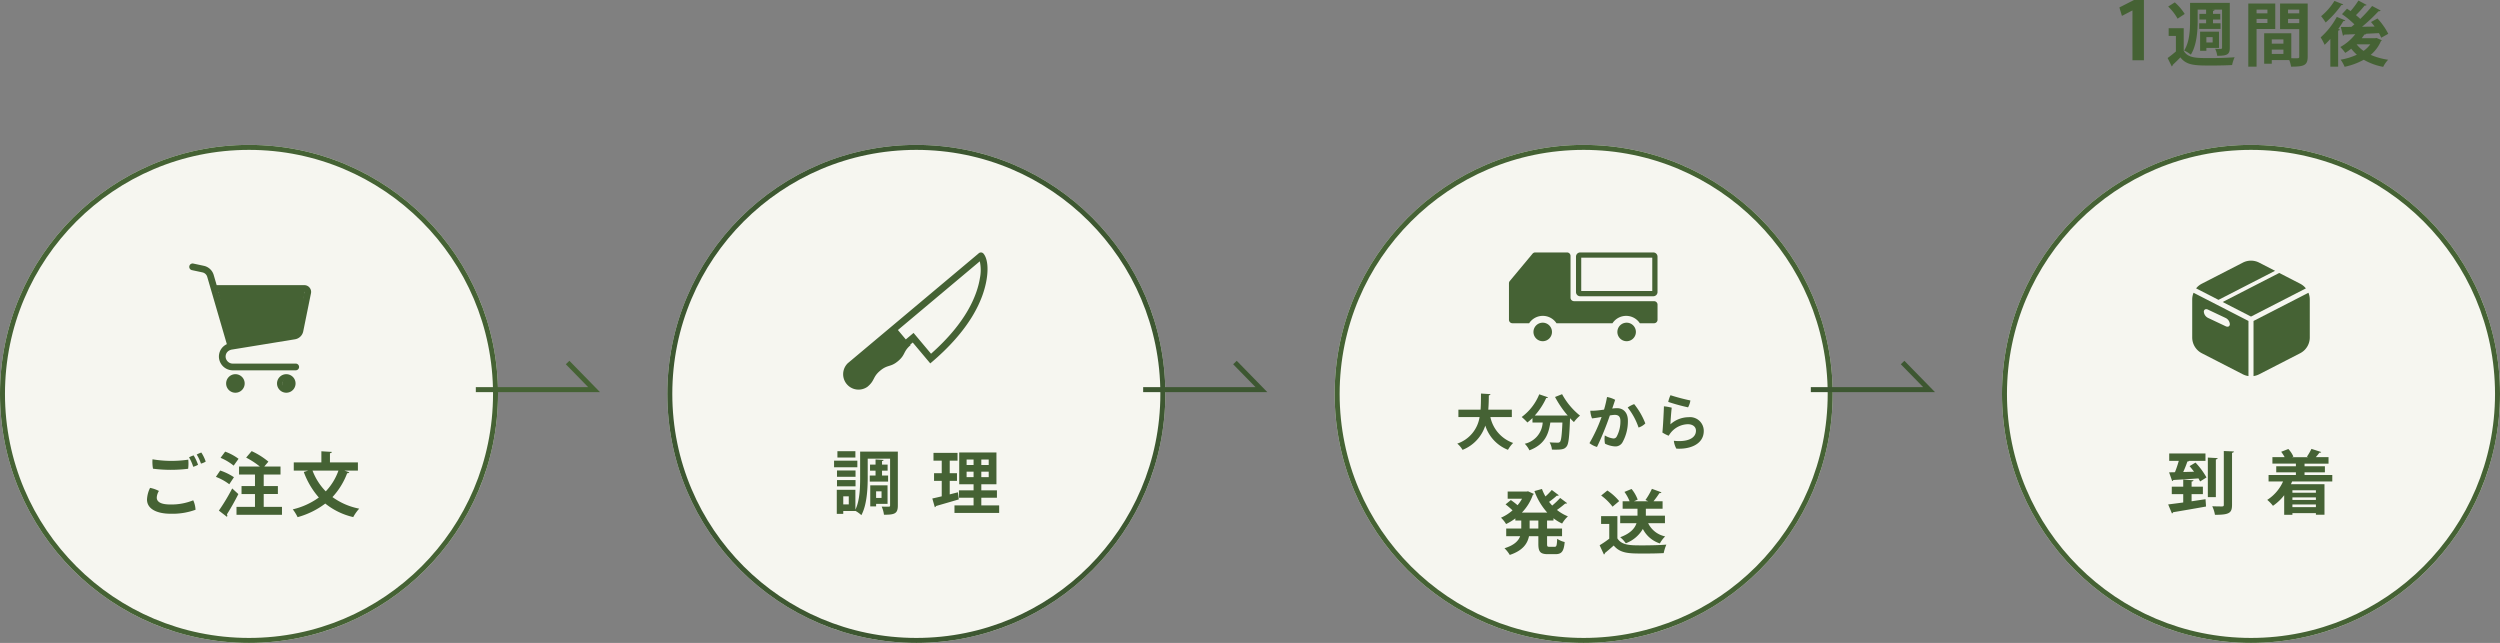
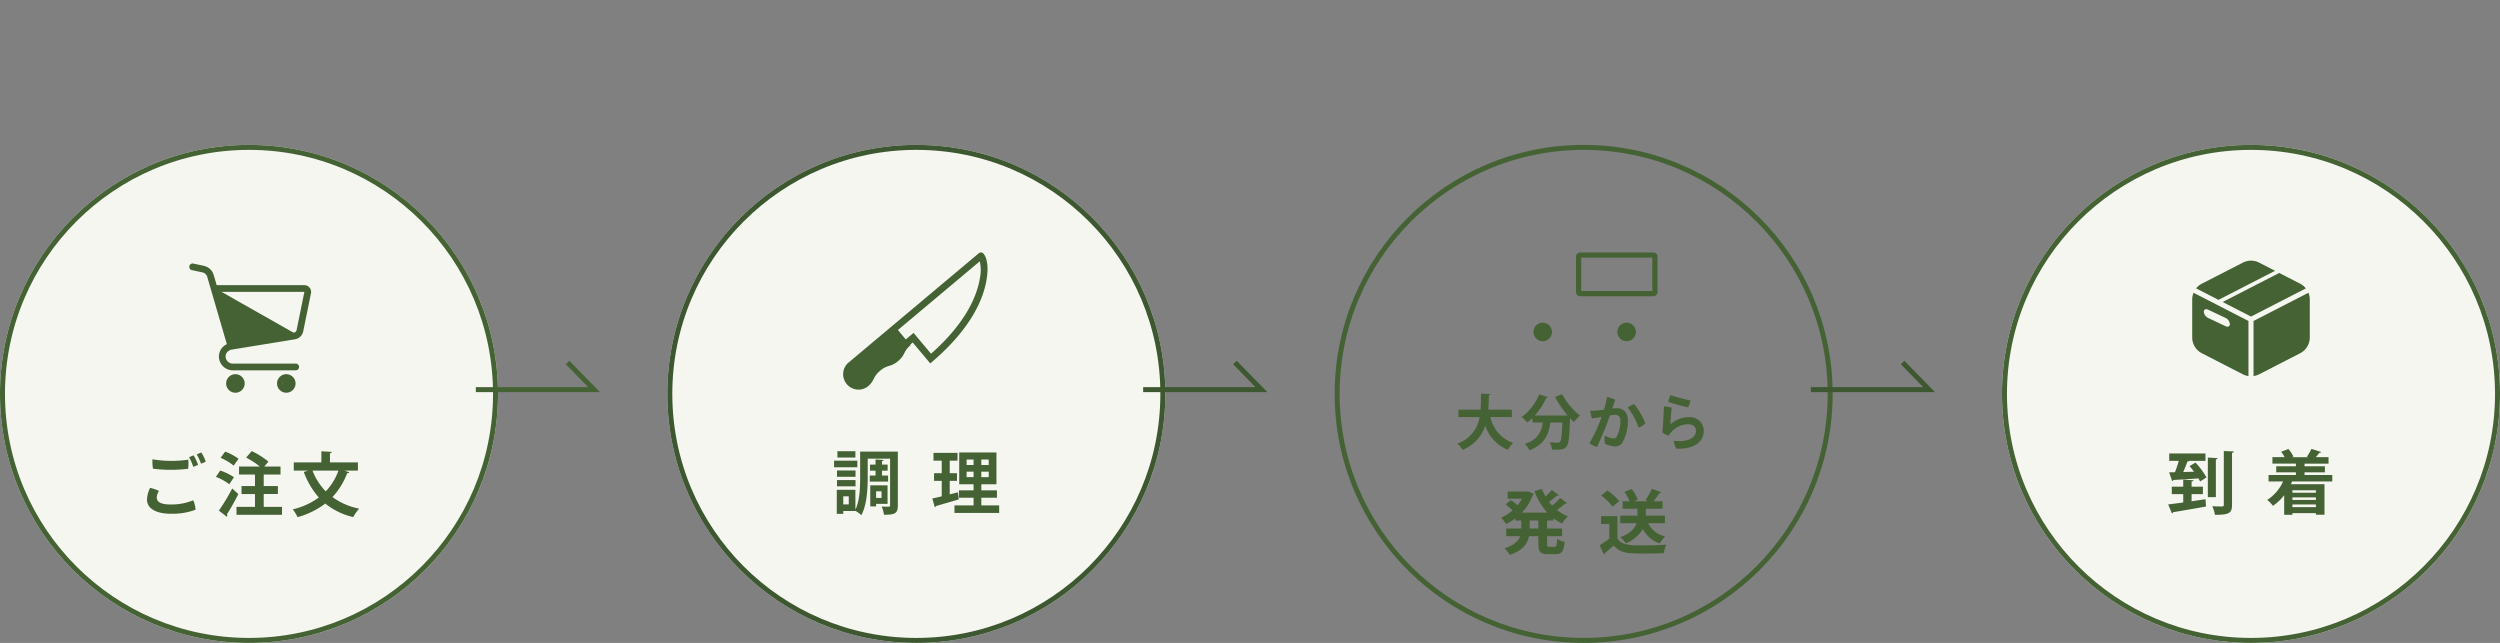
<svg xmlns="http://www.w3.org/2000/svg" width="502" height="129.096" viewBox="0 0 502 129.096">
  <rect x="0" y="0" width="502" height="129.096" fill="#808080" stroke="none" />
  <g id="グループ_5409" data-name="グループ 5409" transform="translate(-554 -3626.956)">
    <g id="グループ_5168" data-name="グループ 5168" transform="translate(0.431 29.221)">
-       <path id="パス_150255" data-name="パス 150255" d="M-21.5,0V-12.1h-1.984l-2.944,1.5.512,1.7,2.08-1.088h.032V0ZM-10.22-5.74v3.85h1.26v-.574h2.534V-5.74Zm1.26,2.17V-4.634H-7.7V-3.57Zm-7.672-7.21a10.168,10.168,0,0,1,1.89,2.436l1.428-.952A10.542,10.542,0,0,0-15.3-11.62Zm7.616.616v.854H-10.36v1.134h1.344v.756H-10.4v1.134h4.284V-7.42H-7.63v-.756h1.456V-9.31H-7.63V-9.9c.224-.042.308-.112.322-.238l-.49-.014v-.014H-5.81V-2.52c0,.238-.1.252-.574.252-.224,0-.518-.014-.812-.028a4.9,4.9,0,0,1,.42,1.4c2.086.028,2.52-.35,2.52-1.6v-9.03h-7.98v3.654c0,1.778-.1,4.214-1.19,5.922a6.531,6.531,0,0,1,1.344.826c1.176-1.848,1.372-4.732,1.372-6.748v-2.3ZM-16.534-6.44v1.554h1.456v3.122c-.546.476-1.148.952-1.666,1.316l.826,1.68a.263.263,0,0,0,.182-.28c.462-.434,1.022-.966,1.554-1.526,1.274,1.638,2.968,1.638,6.356,1.638,1.428,0,2.968-.042,4.032-.1A7.617,7.617,0,0,1-3.29-.6c-1.33.112-3.3.168-4.984.168-2.744,0-4.4,0-5.236-1.47V-6.44ZM5.838-11.382v5.138h3.85V-.728c0,.336-.084.336-.826.336-.224,0-.49-.014-.77-.014V-5.418H2.646V.7H4.172V-.028H7.686A6.268,6.268,0,0,1,8.05,1.288c2.632,0,3.332-.28,3.332-2V-11.382Zm3.85,1.96H7.434v-.742H9.688ZM7.434-8.288H9.688v.84H7.434ZM6.51-3.332H4.172v-.854H6.51ZM4.172-2.142H6.51v.882H4.172Zm.7-9.24H-.546V1.288H1.12v-7.56H4.872ZM3.3-9.422H1.12v-.742H3.3ZM1.12-8.288H3.3v.812H1.12Zm23.8,3.864H22.232q.294-.378.546-.756a.337.337,0,0,0,.364-.14l2.548-.126a8.082,8.082,0,0,1,.462.924l1.414-.784a13.539,13.539,0,0,0-2.17-3.08l-1.3.714c.238.28.49.588.728.91l-2.534.042a32.946,32.946,0,0,0,3.318-3.122.481.481,0,0,0,.434-.14l-1.722-.91a27.78,27.78,0,0,1-2.38,2.6c-.252-.252-.546-.5-.868-.77a19.2,19.2,0,0,0,1.736-1.918c.2.014.336-.014.406-.126l-1.638-.882A15.96,15.96,0,0,1,19.992-9.87c-.252-.168-.49-.336-.714-.476L18.27-9.254A17.249,17.249,0,0,1,20.762-7.2c-.21.168-.406.35-.616.5-.8.014-1.512.014-2.114.014l.434,1.75a.316.316,0,0,0,.266-.21l2.212-.084a9.778,9.778,0,0,1-3.01,2.576,8.836,8.836,0,0,1,.994,1.176,10.992,10.992,0,0,0,1.2-.84,8.375,8.375,0,0,0,1.134,1.2A12.492,12.492,0,0,1,18-.112a6.522,6.522,0,0,1,.8,1.428A13.748,13.748,0,0,0,22.638-.1,12.291,12.291,0,0,0,26.544,1.33,5.937,5.937,0,0,1,27.538-.1a13.318,13.318,0,0,1-3.5-.98,7.4,7.4,0,0,0,2.044-2.744.494.494,0,0,0,.182-.2L25.186-4.48ZM15.932,1.288H17.5V-5.95a.4.4,0,0,0,.364-.224l-.336-.112c.364-.518.714-1.064,1.022-1.582a.38.38,0,0,0,.392-.126l-1.708-.714a15,15,0,0,1-3.248,4.116,11.91,11.91,0,0,1,.8,1.5,15.626,15.626,0,0,0,1.148-1.19Zm8.022-4.48A6.005,6.005,0,0,1,22.61-1.876a6.31,6.31,0,0,1-1.4-1.316Zm-7.2-8.722a12.216,12.216,0,0,1-2.674,3.066,11.689,11.689,0,0,1,.91,1.274,20.4,20.4,0,0,0,3.164-3.514.333.333,0,0,0,.364-.126Z" transform="translate(1005.569 3609.831)" fill="#456234" />
      <g id="グループ_5167" data-name="グループ 5167">
        <g id="楕円形_231" data-name="楕円形 231" transform="translate(955.569 3626.831)" fill="#f6f6f0" stroke="#456234" stroke-width="1">
          <circle cx="50" cy="50" r="50" stroke="none" />
          <circle cx="50" cy="50" r="49.5" fill="none" />
        </g>
        <path id="パス_150254" data-name="パス 150254" d="M-13.608-7.308a22.035,22.035,0,0,0,.84-2.114.458.458,0,0,0,.364-.126h3.262v-1.484h-7.28v1.484H-14.5a22.969,22.969,0,0,1-.77,2.282l-1.176.028.616,1.75A.284.284,0,0,0-15.6-5.7c1.274-.084,3.178-.182,5.054-.322.126.224.238.434.322.616l1.288-.812A15.121,15.121,0,0,0-11.144-9.2l-1.19.714c.294.336.6.728.9,1.12Zm4.942-2.9v7.952h1.61V-9.828c.252-.056.35-.126.364-.266ZM-9.66-2.87v-1.5h-2.268V-5.39c.266-.042.364-.112.378-.266l-2.058-.112v1.4h-2.3v1.5h2.3v1.68c-1.162.154-2.212.294-3.024.392l.756,1.806A.317.317,0,0,0-15.638.77C-13.972.49-11.424.056-9.03-.378l-.1-1.47-2.8.42V-2.87Zm4.2,2.142c0,.252-.084.322-.336.336-.28,0-1.148,0-1.988-.042a6.454,6.454,0,0,1,.546,1.722c2.87,0,3.43-.35,3.43-2.016v-10.43c.266-.042.35-.126.364-.28l-2.016-.084ZM16.324-6.706H10.752v-.532H14.84V-8.456H10.752v-.532h4.816v-1.3H13.006a8.991,8.991,0,0,0,.714-.882c.21,0,.336-.042.378-.154l-1.96-.63a11.1,11.1,0,0,1-.91,1.568l.252.1H8.246l.266-.112A5.43,5.43,0,0,0,7.5-11.928l-1.442.56a7.9,7.9,0,0,1,.7,1.078H4.3v1.3H9.016v.532H5.068v1.218H9.016v.532H3.528v1.3H6.44a8.514,8.514,0,0,1-3.178,3.7A7.672,7.672,0,0,1,4.41-.518,9.79,9.79,0,0,0,6.664-2.646V1.288H8.316V.952h4.718v.322h1.722V-4.858H8.022c.084-.182.154-.364.238-.546h8.064Zm-8.008,5v-.5h4.718v.5ZM13.034-3.15H8.316v-.49h4.718ZM8.316-.784h4.718v.532H8.316Z" transform="translate(1005.569 3699.821)" fill="#456234" />
        <g id="グループ_1532" data-name="グループ 1532" transform="translate(993.764 3650.074)">
          <path id="パス_2698" data-name="パス 2698" d="M228.93,119.753l8.237-4.231a3.57,3.57,0,0,1,3.262,0l3.2,1.645L232.269,123l0,0-4.493-2.308A3.548,3.548,0,0,1,228.93,119.753Z" transform="translate(-226.992 -115.128)" fill="#456234" />
          <path id="パス_2699" data-name="パス 2699" d="M233.669,123.692l11.361-5.834,4.2,2.157a3.559,3.559,0,0,1,1.152.942l-11.02,5.659Z" transform="translate(-227.556 -115.389)" fill="#456234" />
          <path id="パス_2700" data-name="パス 2700" d="M251.824,131.229a3.572,3.572,0,0,1-1.939,3.176l-8.237,4.23a3.549,3.549,0,0,1-1.121.353V127.92l11.025-5.661a3.55,3.55,0,0,1,.271,1.352Z" transform="translate(-228.213 -115.811)" fill="#456234" />
          <path id="パス_2701" data-name="パス 2701" d="M227.178,122.259a3.55,3.55,0,0,0-.27,1.352v7.618a3.57,3.57,0,0,0,1.939,3.176l8.237,4.23a3.551,3.551,0,0,0,1.121.353V127.92Zm6.461,6.726-3.567-1.686a1.5,1.5,0,0,1-.828-1.22c0-.457.371-.653.828-.436l3.567,1.686a1.507,1.507,0,0,1,.828,1.22C234.467,129.005,234.1,129.2,233.639,128.985Z" transform="translate(-226.908 -115.811)" fill="#456234" />
        </g>
      </g>
    </g>
    <g id="グループ_5166" data-name="グループ 5166" transform="translate(0 29.221)">
      <g id="楕円形_189" data-name="楕円形 189" transform="translate(554 3626.831)" fill="#f6f6f0" stroke="#456234" stroke-width="1">
        <circle cx="50" cy="50" r="50" stroke="none" />
        <circle cx="50" cy="50" r="49.5" fill="none" />
      </g>
      <path id="パス_150251" data-name="パス 150251" d="M-9.576-11.676a5.814,5.814,0,0,0-.924.406,8.55,8.55,0,0,1,.854,1.82,3.484,3.484,0,0,0,.952-.406A7.777,7.777,0,0,0-9.576-11.676Zm-1.54.574a5.061,5.061,0,0,0-.924.392,9.085,9.085,0,0,1,.84,1.9,4.357,4.357,0,0,0,.966-.406A9.6,9.6,0,0,0-11.116-11.1Zm-8.162,2.674a28.341,28.341,0,0,0,7.056.014,7.971,7.971,0,0,0,.028-1.834,22.92,22.92,0,0,1-7.182-.07A7.461,7.461,0,0,0-19.278-8.428Zm-.588,3.85a5.875,5.875,0,0,0-.616,2.338c0,1.848,1.89,2.856,4.774,2.856a13.455,13.455,0,0,0,4.97-.8,5.076,5.076,0,0,0-.462-1.9,11.643,11.643,0,0,1-4.592.84c-2.142,0-2.73-.658-2.73-1.386a2.775,2.775,0,0,1,.434-1.33A6.51,6.51,0,0,0-19.866-4.578ZM2.954-3.346H5.8v-1.6H2.954v-2.31H6.328v-1.61H3.066l.826-.98a14.865,14.865,0,0,0-3.36-2.114l-1.106,1.3A16.687,16.687,0,0,1,2.184-8.862H-2v1.61H1.2v2.31H-1.5v1.6H1.2V-.77h-3.71v1.6H6.622V-.77H2.954Zm-8.666-7.266A10.809,10.809,0,0,1-3.08-9.044l.98-1.372a10.594,10.594,0,0,0-2.688-1.442ZM-6.65-6.79A10.734,10.734,0,0,1-3.962-5.306l.938-1.414A11.5,11.5,0,0,0-5.782-8.064Zm2.212,8.022A.38.38,0,0,0-4.354.994.452.452,0,0,0-4.438.742c.7-1.092,1.568-2.618,2.3-4.074L-3.374-4.466A40.02,40.02,0,0,1-6.048-.014ZM21.868-9.688H16.254v-1.848c.266-.042.364-.126.378-.266l-2.1-.126v2.24H8.988V-8.05H11.9l-.9.28a16.067,16.067,0,0,0,3.024,5.124A14.648,14.648,0,0,1,8.792-.266,8.766,8.766,0,0,1,9.758,1.3a16.371,16.371,0,0,0,5.558-2.73A13.933,13.933,0,0,0,20.93,1.288a8.457,8.457,0,0,1,1.2-1.694A13.573,13.573,0,0,1,16.758-2.73a14.667,14.667,0,0,0,2.954-4.8.431.431,0,0,0,.434-.182l-.994-.336h2.716ZM17.962-8.05a11.819,11.819,0,0,1-2.548,4.172,12.02,12.02,0,0,1-2.66-4.172Z" transform="translate(604 3700.279)" fill="#456234" />
      <g id="グループ_1533" data-name="グループ 1533" transform="translate(592 3650.645)">
        <g id="グループ_1090" data-name="グループ 1090" transform="translate(0 0)">
          <path id="パス_1" data-name="パス 1" d="M170.013,294.849a1.351,1.351,0,0,0-1.047-.5H151.357l-.6-2.059h0a2.635,2.635,0,0,0-1.974-1.822l-2.152-.462a.676.676,0,0,0-.284,1.319l2.154.462a1.285,1.285,0,0,1,.961.892L153.4,306.2a2.758,2.758,0,0,0-1.25,1.157,2.833,2.833,0,0,0-.344,1.3h0v.062h0a2.794,2.794,0,0,0,2.8,2.732h12.66a.676.676,0,0,0,0-1.35H154.6a1.4,1.4,0,0,1-.563-.112,1.443,1.443,0,0,1-.637-.526,1.376,1.376,0,0,1,.062-1.651,1.45,1.45,0,0,1,.373-.319,1.783,1.783,0,0,1,.524-.2l12.722-2.072a2.024,2.024,0,0,0,1.66-1.6l1.555-7.649h0a1.334,1.334,0,0,0-.285-1.123Zm-2.6,8.5a.673.673,0,0,1-.553.535l-12.151,1.977L151.75,295.7h17.219Z" transform="translate(-145.85 -290.001)" fill="#456234" />
          <path id="パス_2" data-name="パス 2" d="M152.908,302.786a1.862,1.862,0,1,0,.674.82A1.861,1.861,0,0,0,152.908,302.786Zm-.357,1.836a.754.754,0,0,1-.986.4.753.753,0,0,1-.128-1.318.75.75,0,0,1,1.17.628.726.726,0,0,1-.059.287Z" transform="translate(-142.597 -280.24)" fill="#456234" />
          <path id="パス_3" data-name="パス 3" d="M158.637,302.786a1.861,1.861,0,1,0,.674.82A1.86,1.86,0,0,0,158.637,302.786Zm-.357,1.836a.737.737,0,0,1-.273.33.748.748,0,0,1-.713.07.753.753,0,0,1-.128-1.318.75.75,0,0,1,1.17.628.726.726,0,0,1-.059.287Z" transform="translate(-138.108 -280.24)" fill="#456234" />
        </g>
-         <path id="パス_2555" data-name="パス 2555" d="M165.295,302.16l-13.555,2.008-2.677-11.212H166.55Z" transform="translate(-143.335 -287.688)" fill="#456234" />
+         <path id="パス_2555" data-name="パス 2555" d="M165.295,302.16l-13.555,2.008-2.677-11.212Z" transform="translate(-143.335 -287.688)" fill="#456234" />
        <circle id="楕円形_114" data-name="楕円形 114" cx="1.213" cy="1.213" r="1.213" transform="translate(8.07 22.923)" fill="#456234" />
        <circle id="楕円形_115" data-name="楕円形 115" cx="1.213" cy="1.213" r="1.213" transform="translate(18.655 22.923)" fill="#456234" />
      </g>
      <path id="パス_149683" data-name="パス 149683" d="M11.727,5.438H35.47L30.158,0" transform="translate(637.818 3670.531)" fill="none" stroke="#456234" stroke-width="1" />
    </g>
    <g id="グループ_5164" data-name="グループ 5164" transform="translate(9 29.221)">
      <g id="楕円形_230" data-name="楕円形 230" transform="translate(679 3626.831)" fill="#f6f6f0" stroke="#3d5731" stroke-width="1">
        <circle cx="50" cy="50" r="50" stroke="none" />
        <circle cx="50" cy="50" r="49.5" fill="none" />
      </g>
      <path id="パス_150250" data-name="パス 150250" d="M-11.284-11.41v5.264c0,1.974-.07,4.564-.952,6.4v-3.99h-3.738v4.83h1.3V.518h2.436V.49a6.18,6.18,0,0,1,1.2.868c1.106-2.03,1.274-5.264,1.274-7.5V-9.982h4.494V-.616c0,.21-.056.266-.252.266H-6.09c-.266,0-.574,0-.868-.014A5.864,5.864,0,0,1-6.5,1.274c2.17,0,2.786-.224,2.786-1.876V-11.41ZM-14.672-.8V-2.422h1.106V-.8Zm8.89-3.836H-9.254V-.406h1.176v-.5h2.3ZM-6.986-2.1H-8.078V-3.43h1.092Zm-8.862-9.38v1.274h3.612V-11.48Zm6.5,6.1H-5.67V-6.594H-6.888v-.98h1.12V-8.792h-1.12v-.714c.224-.042.308-.112.322-.224l-1.624-.1v1.036H-9.3v1.218H-8.19v.98H-9.352ZM-16.52-9.59v1.33h4.676V-9.59Zm.588,1.974v1.274h3.724V-7.616Zm3.724,3.192v-1.26h-3.724v1.26ZM13.048-2.142h3.136V-3.626H13.048V-4.844h3.038v-6.384H8.61v6.384h2.884v1.218H8.554v1.484h2.94V-.6H7.658V.91h8.974V-.6H13.048ZM11.494-9.814v1.106h-1.4V-9.814Zm1.554,1.106V-9.814h1.484v1.106Zm-2.954,1.33h1.4v1.106h-1.4Zm2.954,1.106V-7.378h1.484v1.106ZM6.706-5.53H8.162V-7.07H6.706V-9.59H8.274v-1.554H3.444V-9.59H5.1v2.52H3.556v1.54H5.1v3.108c-.714.168-1.358.322-1.89.434l.5,1.75a.316.316,0,0,0,.238-.238C5.082-.8,6.86-1.316,8.526-1.806c-.168-1.386-.182-1.414-.182-1.428l-1.638.42Z" transform="translate(729 3699.821)" fill="#456234" />
      <path id="パス_2752" data-name="パス 2752" d="M47.619.238a.759.759,0,0,0-.309-.209.7.7,0,0,0-.75.242L44.516,2.315l-13.69,13.69-.969.968L22.34,24.491A3.091,3.091,0,0,0,26.7,28.849c1.414-1.415.825-2,2.24-3.418s2-.825,3.418-2.241.824-2,2.238-3.416l-.09-.09.468-.469,3.872,3.871c7.417-7.417,9.5-13.625,9.809-17.823C48.879,2.246,48.135.754,47.619.238Zm-.331,4.923c-.266,3.552-1.972,9.148-8.457,15.978l-2.892-2.892-.968-.968L34,18.248l-.468.468-1.742-1.742,13.69-13.69,1.489-1.488A8.144,8.144,0,0,1,47.287,5.162Z" transform="matrix(0.996, 0.087, -0.087, 0.996, 695.116, 3644.332)" fill="#456234" />
      <path id="パス_149686" data-name="パス 149686" d="M11.727,5.438H35.47L30.158,0" transform="translate(762.818 3670.531)" fill="none" stroke="#3d5731" stroke-width="1" />
    </g>
    <g id="グループ_5165" data-name="グループ 5165" transform="translate(-5 29.221)">
      <g id="楕円形_232" data-name="楕円形 232" transform="translate(827 3626.831)" fill="#f6f6f0" stroke="#456234" stroke-width="1">
-         <circle cx="50" cy="50" r="50" stroke="none" />
        <circle cx="50" cy="50" r="49.5" fill="none" />
      </g>
      <path id="パス_150252" data-name="パス 150252" d="M-6.062-6.02A8.741,8.741,0,0,0-4.326-4.956,6.41,6.41,0,0,1-3.164-6.4a8.633,8.633,0,0,1-2.2-1.288A20.79,20.79,0,0,0-3.71-8.974a.388.388,0,0,0,.126.014.3.3,0,0,0,.252-.1l-1.386-1.036a15.325,15.325,0,0,1-1.6,1.526c-.224-.238-.434-.49-.63-.742A18.235,18.235,0,0,0-5.39-10.556a.449.449,0,0,0,.406-.084L-6.4-11.7a12.207,12.207,0,0,1-1.274,1.3,9.725,9.725,0,0,1-.7-1.5l-1.512.42A13.3,13.3,0,0,0-7.308-7.154h-5.1a9.823,9.823,0,0,0,2.2-3.542.6.6,0,0,0,.21-.21l-1.176-.532-.266.056H-15.26V-9.94h2.884a7.424,7.424,0,0,1-.9,1.3,15.632,15.632,0,0,0-1.344-1.036l-1.064.868a17.386,17.386,0,0,1,1.4,1.2A8.773,8.773,0,0,1-16.6-6.132a6.381,6.381,0,0,1,1.022,1.274A10.682,10.682,0,0,0-13.72-5.992v.434h1.19v1.6h-3.024v1.54h2.8C-13.1-1.484-13.944-.6-15.9,0A6.42,6.42,0,0,1-14.84,1.344c2.618-.868,3.556-2.268,3.864-3.766H-9.1v1.54c0,1.568.378,2.072,1.9,2.072h1.54c1.246,0,1.68-.574,1.848-2.436A4.438,4.438,0,0,1-5.32-1.9c-.056,1.33-.126,1.61-.49,1.61H-6.9c-.392,0-.448-.084-.448-.6V-2.422h3.01v-1.54H-7.35v-1.6h1.288ZM-10.85-3.962v-1.6H-9.1v1.6ZM16.324-6.538H12.488v-1.4h3.36v-1.5h-1.82a18.42,18.42,0,0,0,1.19-1.638.4.4,0,0,0,.406-.154l-1.918-.7a13.737,13.737,0,0,1-1.3,2.24l.546.252H10.108l.742-.322A7.367,7.367,0,0,0,9.618-11.9l-1.428.588A8.945,8.945,0,0,1,9.226-9.436h-1.4v1.5h2.982v1.4H7.336v1.512h3.276c-.336.994-1.176,2.044-3.276,2.814A5.673,5.673,0,0,1,8.456-.994a6.684,6.684,0,0,0,3.43-2.884A5.809,5.809,0,0,0,15.3-.966,6.144,6.144,0,0,1,16.366-2.38,4.884,4.884,0,0,1,12.95-5.026h3.374ZM3.514-10.584A10.861,10.861,0,0,1,5.8-8.344l1.33-1.12A10.737,10.737,0,0,0,4.76-11.592ZM3.5-6.44v1.554H5.138v2.968A18.928,18.928,0,0,1,3.206-.6L4.06,1.246a.251.251,0,0,0,.2-.28C4.788.546,5.418,0,6.034-.546c1.358,1.61,3.038,1.61,6.174,1.61,1.372,0,2.828-.028,3.864-.084A9.017,9.017,0,0,1,16.6-.728c-1.3.112-3.206.154-4.816.154-2.45,0-4.144,0-5.012-1.414V-6.44Z" transform="translate(877 3707.821)" fill="#456234" />
      <path id="パス_150253" data-name="パス 150253" d="M-14.424-6.972h-4.728c.084-.972.1-1.944.108-2.868.2-.036.312-.12.336-.252l-1.908-.12c-.012,1.08,0,2.172-.084,3.24h-4.452v1.488H-20.9A6.721,6.721,0,0,1-25.38-.156,4.514,4.514,0,0,1-24.324,1.1,7.839,7.839,0,0,0-19.752-3.78,7.743,7.743,0,0,0-15.2,1.092,6.235,6.235,0,0,1-14.16-.288a7.056,7.056,0,0,1-4.572-5.2h4.308ZM-3.54-5.808l-.336.012h-5.94a13.871,13.871,0,0,0,2.3-3.528.312.312,0,0,0,.36-.132l-1.764-.6A10.58,10.58,0,0,1-12.444-5.5,10.971,10.971,0,0,1-11.3-4.4a11.481,11.481,0,0,0,1.02-.888v.9h2.052a4.63,4.63,0,0,1-3.6,4.26,5,5,0,0,1,.936,1.32c3.228-1.236,3.864-3.4,4.2-5.58h2.424C-4.38-1.86-4.512-.78-4.752-.516a.581.581,0,0,1-.492.168c-.3,0-.936-.012-1.6-.06a3.5,3.5,0,0,1,.468,1.452c.276.012.552.012.816.012,1.332,0,1.74-.144,2.124-.624.42-.5.564-1.932.7-5.688.264.276.528.54.78.78a6.967,6.967,0,0,1,1.224-1.3,14.067,14.067,0,0,1-3.6-4.308l-1.416.564A20.1,20.1,0,0,0-3.2-5.784ZM6.72-7.272a8.064,8.064,0,0,0-.984.072c.264-.78.456-1.332.588-1.752a5.529,5.529,0,0,0-1.632-.564,23.484,23.484,0,0,1-.6,2.532c-.5.072-.972.132-1.332.168a11.465,11.465,0,0,1-1.428.06A4.725,4.725,0,0,0,1.68-5.22c.648-.072,1.308-.18,1.92-.288A31.334,31.334,0,0,1,1.164-.252,4.506,4.506,0,0,0,2.676.516a57.611,57.611,0,0,0,2.58-6.324,6.711,6.711,0,0,1,.972-.12c.756,0,1.152.336,1.152,1.248A6.433,6.433,0,0,1,6.648-1.6a.705.705,0,0,1-.72.408A4.291,4.291,0,0,1,4.248-1.8,4.834,4.834,0,0,0,4.284-.144a5.2,5.2,0,0,0,2.04.552,1.615,1.615,0,0,0,1.5-.876A8.667,8.667,0,0,0,8.88-4.776C8.88-6.456,7.9-7.272,6.72-7.272Zm3.42-.816a5.455,5.455,0,0,0-1.3.684,13.273,13.273,0,0,1,2.184,4.02,3.263,3.263,0,0,0,1.356-.828A14.5,14.5,0,0,0,10.14-8.088Zm6.84-.444A37.988,37.988,0,0,0,20.964-7.44a4.088,4.088,0,0,0,.468-1.38,40.026,40.026,0,0,1-4-1.056A6.3,6.3,0,0,0,16.98-8.532Zm.708,1.164a9.476,9.476,0,0,0-1.572-.276c0,.468-.2,4.524-.312,5.256a6.336,6.336,0,0,0,1.272.648,5.042,5.042,0,0,1,.42-.612,4.556,4.556,0,0,1,3.408-1.7c1.032,0,1.644.54,1.644,1.3,0,1.512-1.7,2.328-4.44,2.028a4.178,4.178,0,0,0,.5,1.572c2.592.18,5.508-.8,5.508-3.552A2.758,2.758,0,0,0,21.06-5.46a5.486,5.486,0,0,0-3.636,1.428C17.436-4.644,17.592-6.72,17.688-7.368Z" transform="translate(877 3686.969)" fill="#456234" />
      <g id="グループ_27" data-name="グループ 27" transform="translate(862 3648.426)">
        <path id="パス_10" data-name="パス 10" d="M68.639,56.892A1.859,1.859,0,1,0,70.5,58.751h0a1.861,1.861,0,0,0-1.859-1.859Z" transform="translate(-61.863 -42.787)" fill="#456234" />
        <path id="パス_11" data-name="パス 11" d="M88.452,48.443v6.689H74.188V48.443H88.452m.212-1.053H73.976a.841.841,0,0,0-.841.841v7.113a.841.841,0,0,0,.841.841H88.664a.841.841,0,0,0,.841-.841V48.231a.841.841,0,0,0-.841-.841Z" transform="translate(-59.676 -47.389)" fill="#456234" />
-         <path id="パス_12" data-name="パス 12" d="M75.208,47.389H68.824a.706.706,0,0,0-.539.251l-4.572,5.487a.707.707,0,0,0-.164.448v7.331a.7.7,0,0,0,.7.7H67.6a3.282,3.282,0,0,1,5.49,0H84.336a3.283,3.283,0,0,1,5.49,0h2.857a.7.7,0,0,0,.7-.7V57.873a.7.7,0,0,0-.7-.7H76.611a.707.707,0,0,1-.7-.7V48.088a.7.7,0,0,0-.7-.7Z" transform="translate(-63.549 -47.389)" fill="#456234" />
        <path id="パス_10-2" data-name="パス 10" d="M68.639,56.892A1.859,1.859,0,1,0,70.5,58.751h0a1.861,1.861,0,0,0-1.859-1.859Z" transform="translate(-45.012 -42.787)" fill="#456234" />
      </g>
      <path id="パス_149687" data-name="パス 149687" d="M11.727,5.438H35.47L30.158,0" transform="translate(910.887 3670.531)" fill="none" stroke="#3d5731" stroke-width="1" />
    </g>
  </g>
</svg>